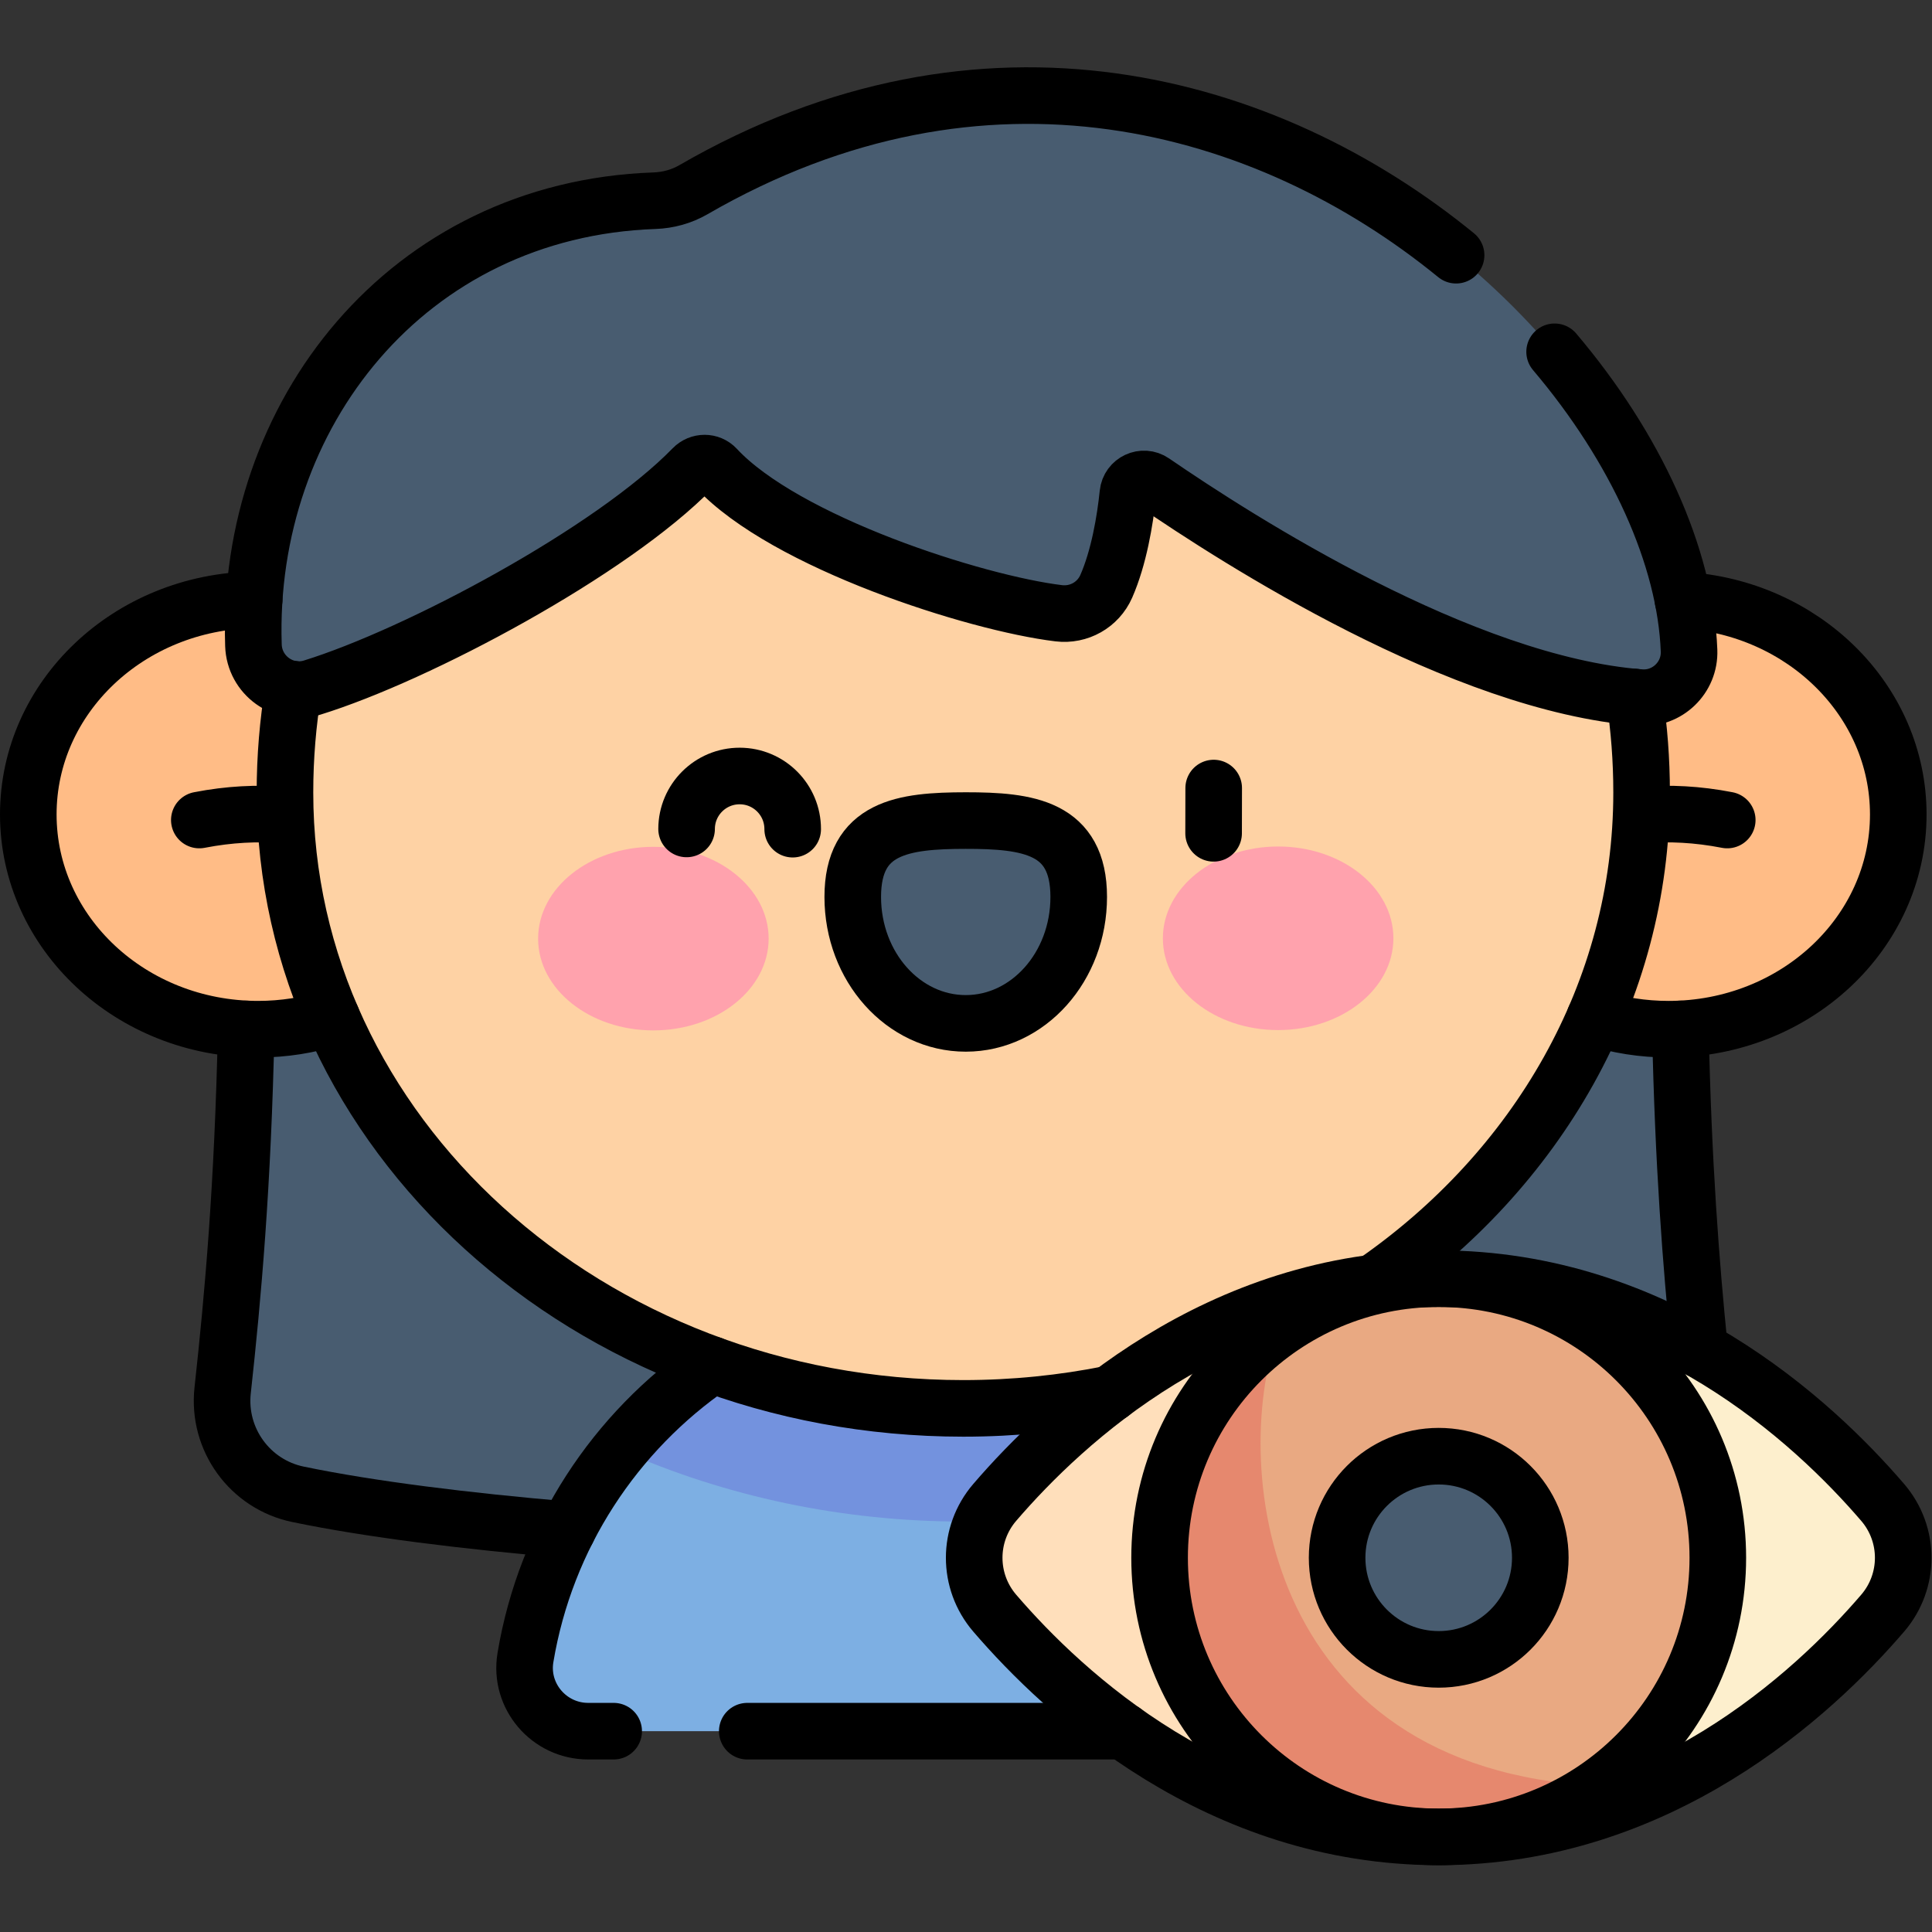
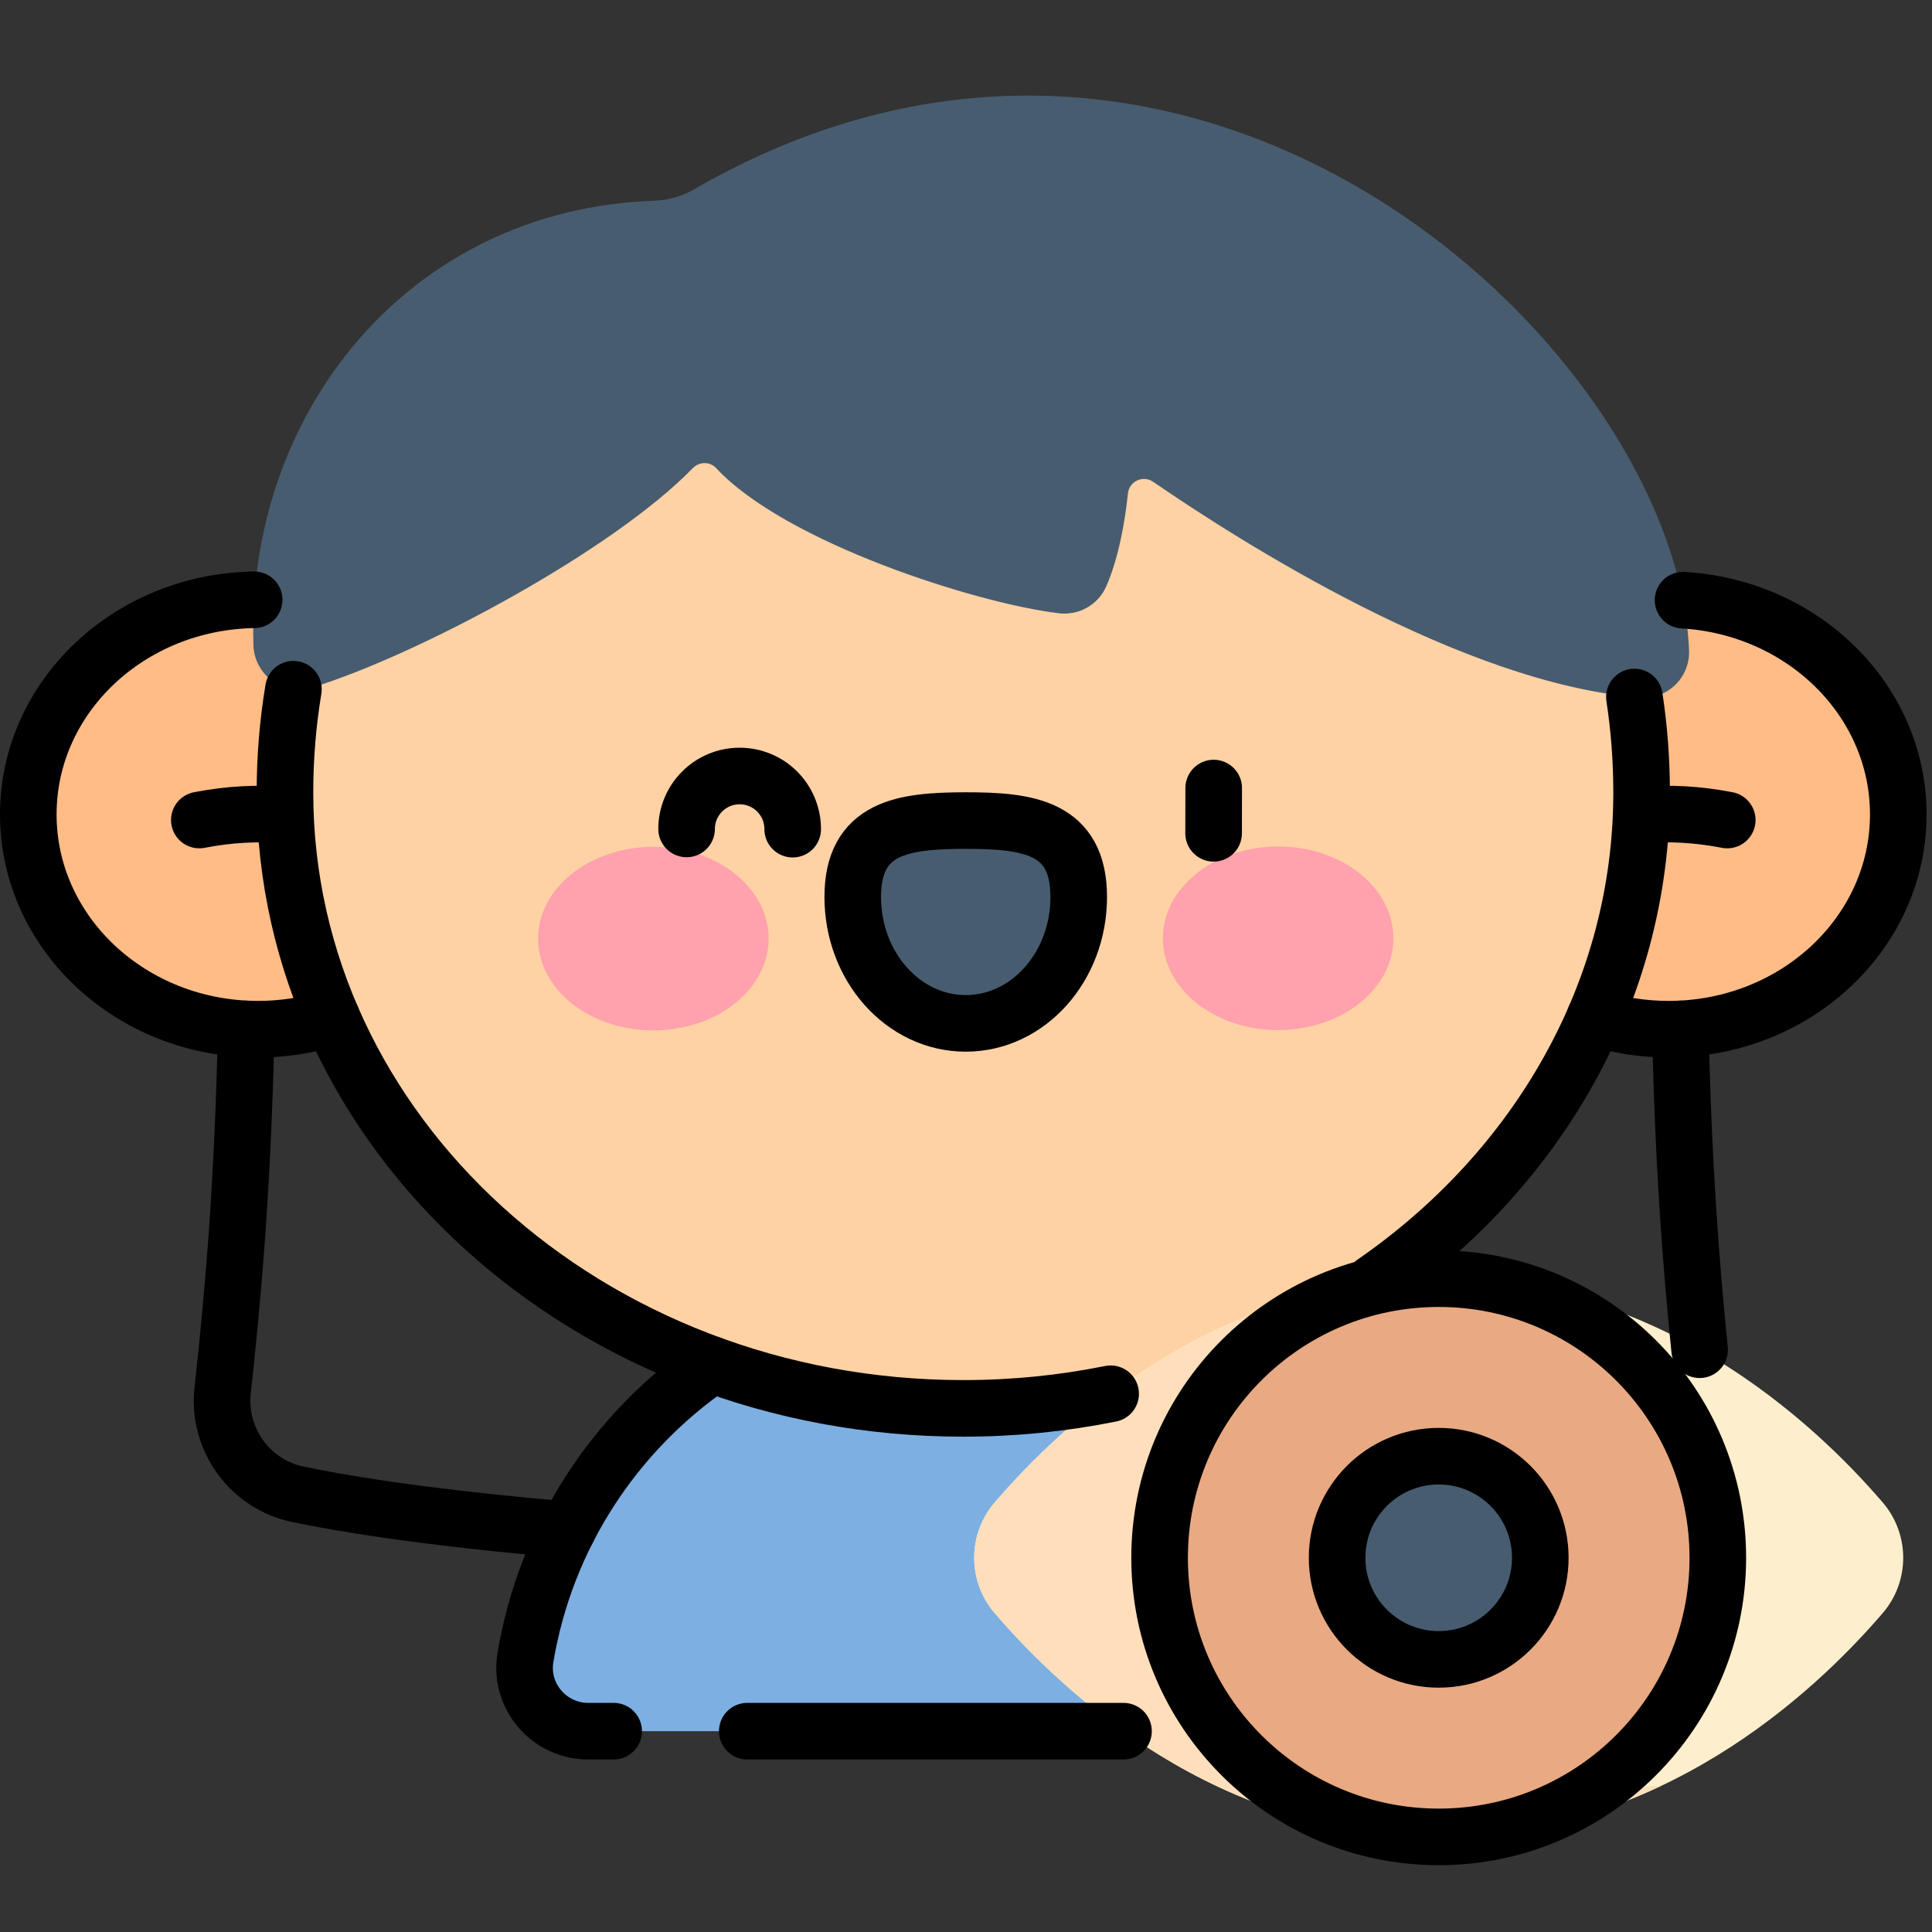
<svg xmlns="http://www.w3.org/2000/svg" version="1.1" id="svg5316" xml:space="preserve" width="682.667" height="682.667" viewBox="0 0 682.667 682.667">
  <rect x="0" y="0" width="682.667" height="682.667" fill="#333333" stroke="none" />
  <defs id="defs5320">
    <clipPath clipPathUnits="userSpaceOnUse" id="clipPath5330">
      <path d="M 0,512 H 512 V 0 H 0 Z" id="path5328" />
    </clipPath>
  </defs>
  <g id="g5322" transform="matrix(1.333,0,0,-1.333,0,682.667)">
    <g id="g5324">
      <g id="g5326" clip-path="url(#clipPath5330)">
        <g id="g5332" transform="translate(65.571,269.531)">
-           <path d="m 0,0 c 0,-58.08 -3.192,-95.328 -6.552,-125.973 -1.421,-12.96 7.218,-24.894 19.984,-27.542 45.138,-9.363 125.164,-14.077 176.341,-14.077 51.178,0 131.204,4.714 176.343,14.077 12.765,2.648 21.404,14.582 19.983,27.542 -3.36,30.645 -6.552,67.893 -6.552,125.973 z" style="fill:#485c70;fill-opacity:1;fill-rule:nonzero;stroke:none" id="path5334" />
-         </g>
+           </g>
        <g id="g5336" transform="translate(354.767,53.233)">
          <path d="m 0,0 c 10.364,0 18.344,9.285 16.639,19.507 -9.294,55.704 -57.72,98.164 -116.062,98.164 -58.342,0 -106.767,-42.46 -116.061,-98.164 C -217.189,9.285 -209.209,0 -198.846,0 Z" style="fill:#7dafe3;fill-opacity:1;fill-rule:nonzero;stroke:none" id="path5338" />
        </g>
        <g id="g5340" transform="translate(255.344,108.8)">
-           <path d="M 0,0 C 32.013,0 62.96,6.584 91.005,19.027 69.424,45.324 36.673,62.104 0,62.104 -36.673,62.104 -69.424,45.324 -91.004,19.027 -62.96,6.584 -32.013,0 0,0" style="fill:#7392de;fill-opacity:1;fill-rule:nonzero;stroke:none" id="path5342" />
-         </g>
+           </g>
        <g id="g5344" transform="translate(129.321,296.235)">
          <path d="m 0,0 c 0,31.439 -27.271,56.926 -60.91,56.926 -33.64,0 -60.911,-25.487 -60.911,-56.926 0,-31.438 27.271,-56.926 60.911,-56.926 C -27.271,-56.926 0,-31.438 0,0" style="fill:#ffbc86;fill-opacity:1;fill-rule:nonzero;stroke:none" id="path5346" />
        </g>
        <g id="g5348" transform="translate(381.368,296.235)">
          <path d="m 0,0 c 0,31.439 27.271,56.926 60.911,56.926 33.639,0 60.91,-25.487 60.91,-56.926 0,-31.438 -27.271,-56.926 -60.91,-56.926 C 27.271,-56.926 0,-31.438 0,0" style="fill:#ffbc86;fill-opacity:1;fill-rule:nonzero;stroke:none" id="path5350" />
        </g>
        <g id="g5352" transform="translate(435.151,302.071)">
          <path d="m 0,0 c 0,90.172 -70.66,163.271 -179.807,163.271 -109.146,0 -179.806,-73.099 -179.806,-163.271 0,-90.173 80.502,-163.271 179.806,-163.271 C -80.502,-163.271 0,-90.173 0,0" style="fill:#fed2a4;fill-opacity:1;fill-rule:nonzero;stroke:none" id="path5354" />
        </g>
        <g id="g5356" transform="translate(499.059,113.869)">
          <path d="m 0,0 c 7.254,-8.449 7.254,-20.896 0,-29.346 -18.52,-21.571 -59.272,-59.313 -117.691,-59.313 -58.421,0 -99.173,37.744 -117.693,59.315 -7.253,8.448 -7.253,20.895 0,29.343 18.52,21.57 59.272,59.315 117.693,59.315 C -59.272,59.314 -18.52,21.571 0,0" style="fill:#fdefcd;fill-opacity:1;fill-rule:nonzero;stroke:none" id="path5358" />
        </g>
        <g id="g5360" transform="translate(381.368,25.21)">
          <path d="M 0,0 C 22.344,0 42.092,5.53 59.012,13.556 -56.583,7.802 -56.462,115.409 -38.427,142.33 -76.447,131 -103.555,105.125 -117.693,88.658 c -7.253,-8.449 -7.253,-20.894 0,-29.343 C -99.173,37.745 -58.421,0 0,0" style="fill:#ffdfbb;fill-opacity:1;fill-rule:nonzero;stroke:none" id="path5362" />
        </g>
        <g id="g5364" transform="translate(455.354,99.196)">
          <path d="m 0,0 c 0,40.862 -33.125,73.987 -73.986,73.987 -40.862,0 -73.987,-33.125 -73.987,-73.987 0,-40.861 33.125,-73.986 73.987,-73.986 C -33.125,-73.986 0,-40.861 0,0" style="fill:#e9a982;fill-opacity:1;fill-rule:nonzero;stroke:none" id="path5366" />
        </g>
        <g id="g5368" transform="translate(381.368,25.21)">
-           <path d="m 0,0 c 15.864,0 30.549,5.01 42.595,13.509 -91.018,4.409 -97.653,87.775 -84.86,121.19 C -61.434,121.329 -73.987,99.13 -73.987,73.986 -73.987,33.125 -40.862,0 0,0" style="fill:#e6886e;fill-opacity:1;fill-rule:nonzero;stroke:none" id="path5370" />
-         </g>
+           </g>
        <g id="g5372" transform="translate(408.297,99.196)">
          <path d="m 0,0 c 0,14.873 -12.057,26.93 -26.929,26.93 -14.873,0 -26.93,-12.057 -26.93,-26.93 0,-14.872 12.057,-26.929 26.93,-26.929 C -12.057,-26.929 0,-14.872 0,0" style="fill:#485c70;fill-opacity:1;fill-rule:nonzero;stroke:none" id="path5374" />
        </g>
        <g id="g5376" transform="translate(203.749,263.34)">
          <path d="M 0,0 C 0.006,-13.438 -13.667,-24.337 -30.541,-24.346 -47.415,-24.354 -61.1,-13.468 -61.107,-0.03 -61.113,13.407 -47.44,24.308 -30.565,24.316 -13.691,24.325 -0.007,13.438 0,0" style="fill:#ffa2ad;fill-opacity:1;fill-rule:nonzero;stroke:none" id="path5378" />
        </g>
        <g id="g5380" transform="translate(308.251,263.393)">
          <path d="M 0,0 C 0.007,-13.438 13.692,-24.323 30.566,-24.315 47.44,-24.307 61.113,-13.406 61.107,0.031 61.1,13.469 47.416,24.355 30.542,24.347 13.667,24.339 -0.006,13.438 0,0" style="fill:#ffa2ad;fill-opacity:1;fill-rule:nonzero;stroke:none" id="path5382" />
        </g>
        <g id="g5384" transform="translate(285.944,274.381)">
          <path d="M 0,0 C -0.009,18.51 -13.419,20.242 -29.959,20.233 -46.5,20.226 -59.908,18.479 -59.899,-0.029 -59.89,-18.538 -46.473,-33.536 -29.933,-33.527 -13.392,-33.52 0.009,-18.509 0,0" style="fill:#485c70;fill-opacity:1;fill-rule:nonzero;stroke:none" id="path5386" />
        </g>
        <g id="g5388" transform="translate(82.769,329.871)">
          <path d="m 0,0 c 28.019,8.672 79.413,36.094 100.893,58.178 1.704,1.753 4.524,1.773 6.188,-0.018 18.252,-19.652 68.715,-35.795 90.807,-38.464 5.317,-0.642 10.428,2.228 12.583,7.131 3.334,7.586 5.013,17.492 5.737,24.6 0.33,3.248 4,4.963 6.692,3.116 22.553,-15.47 81.923,-53.574 129.132,-57.198 7.143,-0.549 13.201,5.296 12.926,12.454 -3.067,79.71 -130.273,199.467 -263.925,122.169 -3.137,-1.815 -6.685,-2.786 -10.308,-2.913 C 25.097,126.759 -17.567,72.191 -15.588,11.206 -15.33,3.253 -7.602,-2.353 0,0" style="fill:#485c70;fill-opacity:1;fill-rule:nonzero;stroke:none" id="path5390" />
        </g>
        <g id="g5392" transform="translate(499.059,113.869)">
-           <path d="m 0,0 c 7.254,-8.449 7.254,-20.896 0,-29.346 -18.52,-21.571 -59.272,-59.313 -117.691,-59.313 -58.421,0 -99.173,37.744 -117.693,59.315 -7.253,8.448 -7.253,20.895 0,29.343 18.52,21.57 59.272,59.315 117.693,59.315 C -59.272,59.314 -18.52,21.571 0,0 Z" style="fill:none;stroke:#000000;stroke-width:15;stroke-linecap:round;stroke-linejoin:round;stroke-miterlimit:10;stroke-dasharray:none;stroke-opacity:1" id="path5394" />
-         </g>
+           </g>
        <g id="g5396" transform="translate(455.354,99.196)">
          <path d="m 0,0 c 0,40.862 -33.125,73.987 -73.986,73.987 -40.862,0 -73.987,-33.125 -73.987,-73.987 0,-40.861 33.125,-73.986 73.987,-73.986 C -33.125,-73.986 0,-40.861 0,0 Z" style="fill:none;stroke:#000000;stroke-width:15;stroke-linecap:round;stroke-linejoin:round;stroke-miterlimit:10;stroke-dasharray:none;stroke-opacity:1" id="path5398" />
        </g>
        <g id="g5400" transform="translate(408.297,99.196)">
          <path d="m 0,0 c 0,14.873 -12.057,26.93 -26.929,26.93 -14.873,0 -26.93,-12.057 -26.93,-26.93 0,-14.872 12.057,-26.929 26.93,-26.929 C -12.057,-26.929 0,-14.872 0,0 Z" style="fill:none;stroke:#000000;stroke-width:15;stroke-linecap:round;stroke-linejoin:round;stroke-miterlimit:10;stroke-dasharray:none;stroke-opacity:1" id="path5402" />
        </g>
        <g id="g5404" transform="translate(385.977,444.479)">
-           <path d="m 0,0 c -50.215,40.992 -125.124,61.922 -202.174,17.359 -3.138,-1.814 -6.685,-2.786 -10.308,-2.913 -65.628,-2.296 -108.292,-56.863 -106.313,-117.848 0.258,-7.953 7.986,-13.559 15.588,-11.206 28.019,8.671 79.413,36.093 100.893,58.177 1.704,1.753 4.524,1.774 6.188,-0.017 18.252,-19.653 68.715,-35.795 90.807,-38.464 5.317,-0.643 10.428,2.227 12.583,7.131 3.334,7.586 5.013,17.492 5.737,24.599 0.33,3.248 4,4.963 6.692,3.117 22.553,-15.47 81.923,-53.575 129.132,-57.199 7.143,-0.549 13.201,5.296 12.926,12.454 -0.958,24.903 -14.033,53.714 -35.635,79.205" style="fill:none;stroke:#000000;stroke-width:15;stroke-linecap:round;stroke-linejoin:round;stroke-miterlimit:10;stroke-dasharray:none;stroke-opacity:1" id="path5406" />
-         </g>
+           </g>
        <g id="g5408" transform="translate(77.782,329.438)">
          <path d="m 0,0 c -1.477,-8.899 -2.244,-18.04 -2.244,-27.367 0,-90.173 80.502,-163.272 179.806,-163.272 13.417,0 26.486,1.345 39.064,3.876" style="fill:none;stroke:#000000;stroke-width:15;stroke-linecap:round;stroke-linejoin:round;stroke-miterlimit:10;stroke-dasharray:none;stroke-opacity:1" id="path5410" />
        </g>
        <g id="g5412" transform="translate(364.094,172.05)">
          <path d="m 0,0 c 43.176,29.821 71.057,76.961 71.057,130.021 0,8.605 -0.648,17.052 -1.907,25.298" style="fill:none;stroke:#000000;stroke-width:15;stroke-linecap:round;stroke-linejoin:round;stroke-miterlimit:10;stroke-dasharray:none;stroke-opacity:1" id="path5414" />
        </g>
        <g id="g5416" transform="translate(285.944,274.381)">
          <path d="M 0,0 C -0.009,18.51 -13.419,20.242 -29.959,20.233 -46.5,20.226 -59.908,18.479 -59.899,-0.029 -59.89,-18.538 -46.473,-33.536 -29.933,-33.527 -13.392,-33.52 0.009,-18.509 0,0 Z" style="fill:none;stroke:#000000;stroke-width:15;stroke-linecap:round;stroke-linejoin:round;stroke-miterlimit:10;stroke-dasharray:none;stroke-opacity:1" id="path5418" />
        </g>
        <g id="g5420" transform="translate(321.721,303.235)">
          <path d="M 0,0 -0.023,-12" style="fill:none;stroke:#000000;stroke-width:15;stroke-linecap:round;stroke-linejoin:round;stroke-miterlimit:10;stroke-dasharray:none;stroke-opacity:1" id="path5422" />
        </g>
        <g id="g5424" transform="translate(210.124,292.335)">
          <path d="M 0,0 C 0.017,7.766 -6.265,14.076 -14.032,14.093 -21.798,14.109 -28.108,7.828 -28.125,0.062" style="fill:none;stroke:#000000;stroke-width:15;stroke-linecap:round;stroke-linejoin:round;stroke-miterlimit:10;stroke-dasharray:none;stroke-opacity:1" id="path5426" />
        </g>
        <g id="g5428" transform="translate(422.729,242.323)">
          <path d="m 0,0 c 6.138,-1.943 12.708,-3.013 19.549,-3.013 33.639,0 60.91,25.487 60.91,56.925 0,30.228 -25.212,54.94 -57.053,56.801" style="fill:none;stroke:#000000;stroke-width:15;stroke-linecap:round;stroke-linejoin:round;stroke-miterlimit:10;stroke-dasharray:none;stroke-opacity:1" id="path5430" />
        </g>
        <g id="g5432" transform="translate(67.378,353.137)">
          <path d="m 0,0 c -33.162,-0.517 -59.878,-25.785 -59.878,-56.901 0,-31.439 27.27,-56.925 60.91,-56.925 6.841,0 13.41,1.069 19.549,3.013" style="fill:none;stroke:#000000;stroke-width:15;stroke-linecap:round;stroke-linejoin:round;stroke-miterlimit:10;stroke-dasharray:none;stroke-opacity:1" id="path5434" />
        </g>
        <g id="g5436" transform="translate(52.836,294.758)">
          <path d="M 0,0 C 7.988,1.558 15.385,1.869 21.972,1.341" style="fill:none;stroke:#000000;stroke-width:15;stroke-linecap:round;stroke-linejoin:round;stroke-miterlimit:10;stroke-dasharray:none;stroke-opacity:1" id="path5438" />
        </g>
        <g id="g5440" transform="translate(457.853,294.758)">
          <path d="M 0,0 C -7.988,1.558 -15.385,1.869 -21.972,1.341" style="fill:none;stroke:#000000;stroke-width:15;stroke-linecap:round;stroke-linejoin:round;stroke-miterlimit:10;stroke-dasharray:none;stroke-opacity:1" id="path5442" />
        </g>
        <g id="g5444" transform="translate(198.084,53.232)">
          <path d="M 0,0 H 99.732" style="fill:none;stroke:#000000;stroke-width:15;stroke-linecap:round;stroke-linejoin:round;stroke-miterlimit:10;stroke-dasharray:none;stroke-opacity:1" id="path5446" />
        </g>
        <g id="g5448" transform="translate(188.857,150.331)">
          <path d="m 0,0 c -25.813,-17.709 -44.211,-45.444 -49.574,-77.591 -1.705,-10.222 6.275,-19.508 16.638,-19.508 h 6.75" style="fill:none;stroke:#000000;stroke-width:15;stroke-linecap:round;stroke-linejoin:round;stroke-miterlimit:10;stroke-dasharray:none;stroke-opacity:1" id="path5450" />
        </g>
        <g id="g5452" transform="translate(65.262,239.385)">
          <path d="m 0,0 c -0.877,-41.469 -3.504,-70.844 -6.243,-95.826 -1.421,-12.96 7.218,-24.894 19.983,-27.542 19.156,-3.974 44.602,-7.107 71.454,-9.401" style="fill:none;stroke:#000000;stroke-width:15;stroke-linecap:round;stroke-linejoin:round;stroke-miterlimit:10;stroke-dasharray:none;stroke-opacity:1" id="path5454" />
        </g>
        <g id="g5456" transform="translate(450.53,154.345)">
          <path d="M 0,0 C -2.3,22.67 -4.349,49.382 -5.103,85.04" style="fill:none;stroke:#000000;stroke-width:15;stroke-linecap:round;stroke-linejoin:round;stroke-miterlimit:10;stroke-dasharray:none;stroke-opacity:1" id="path5458" />
        </g>
      </g>
    </g>
  </g>
</svg>